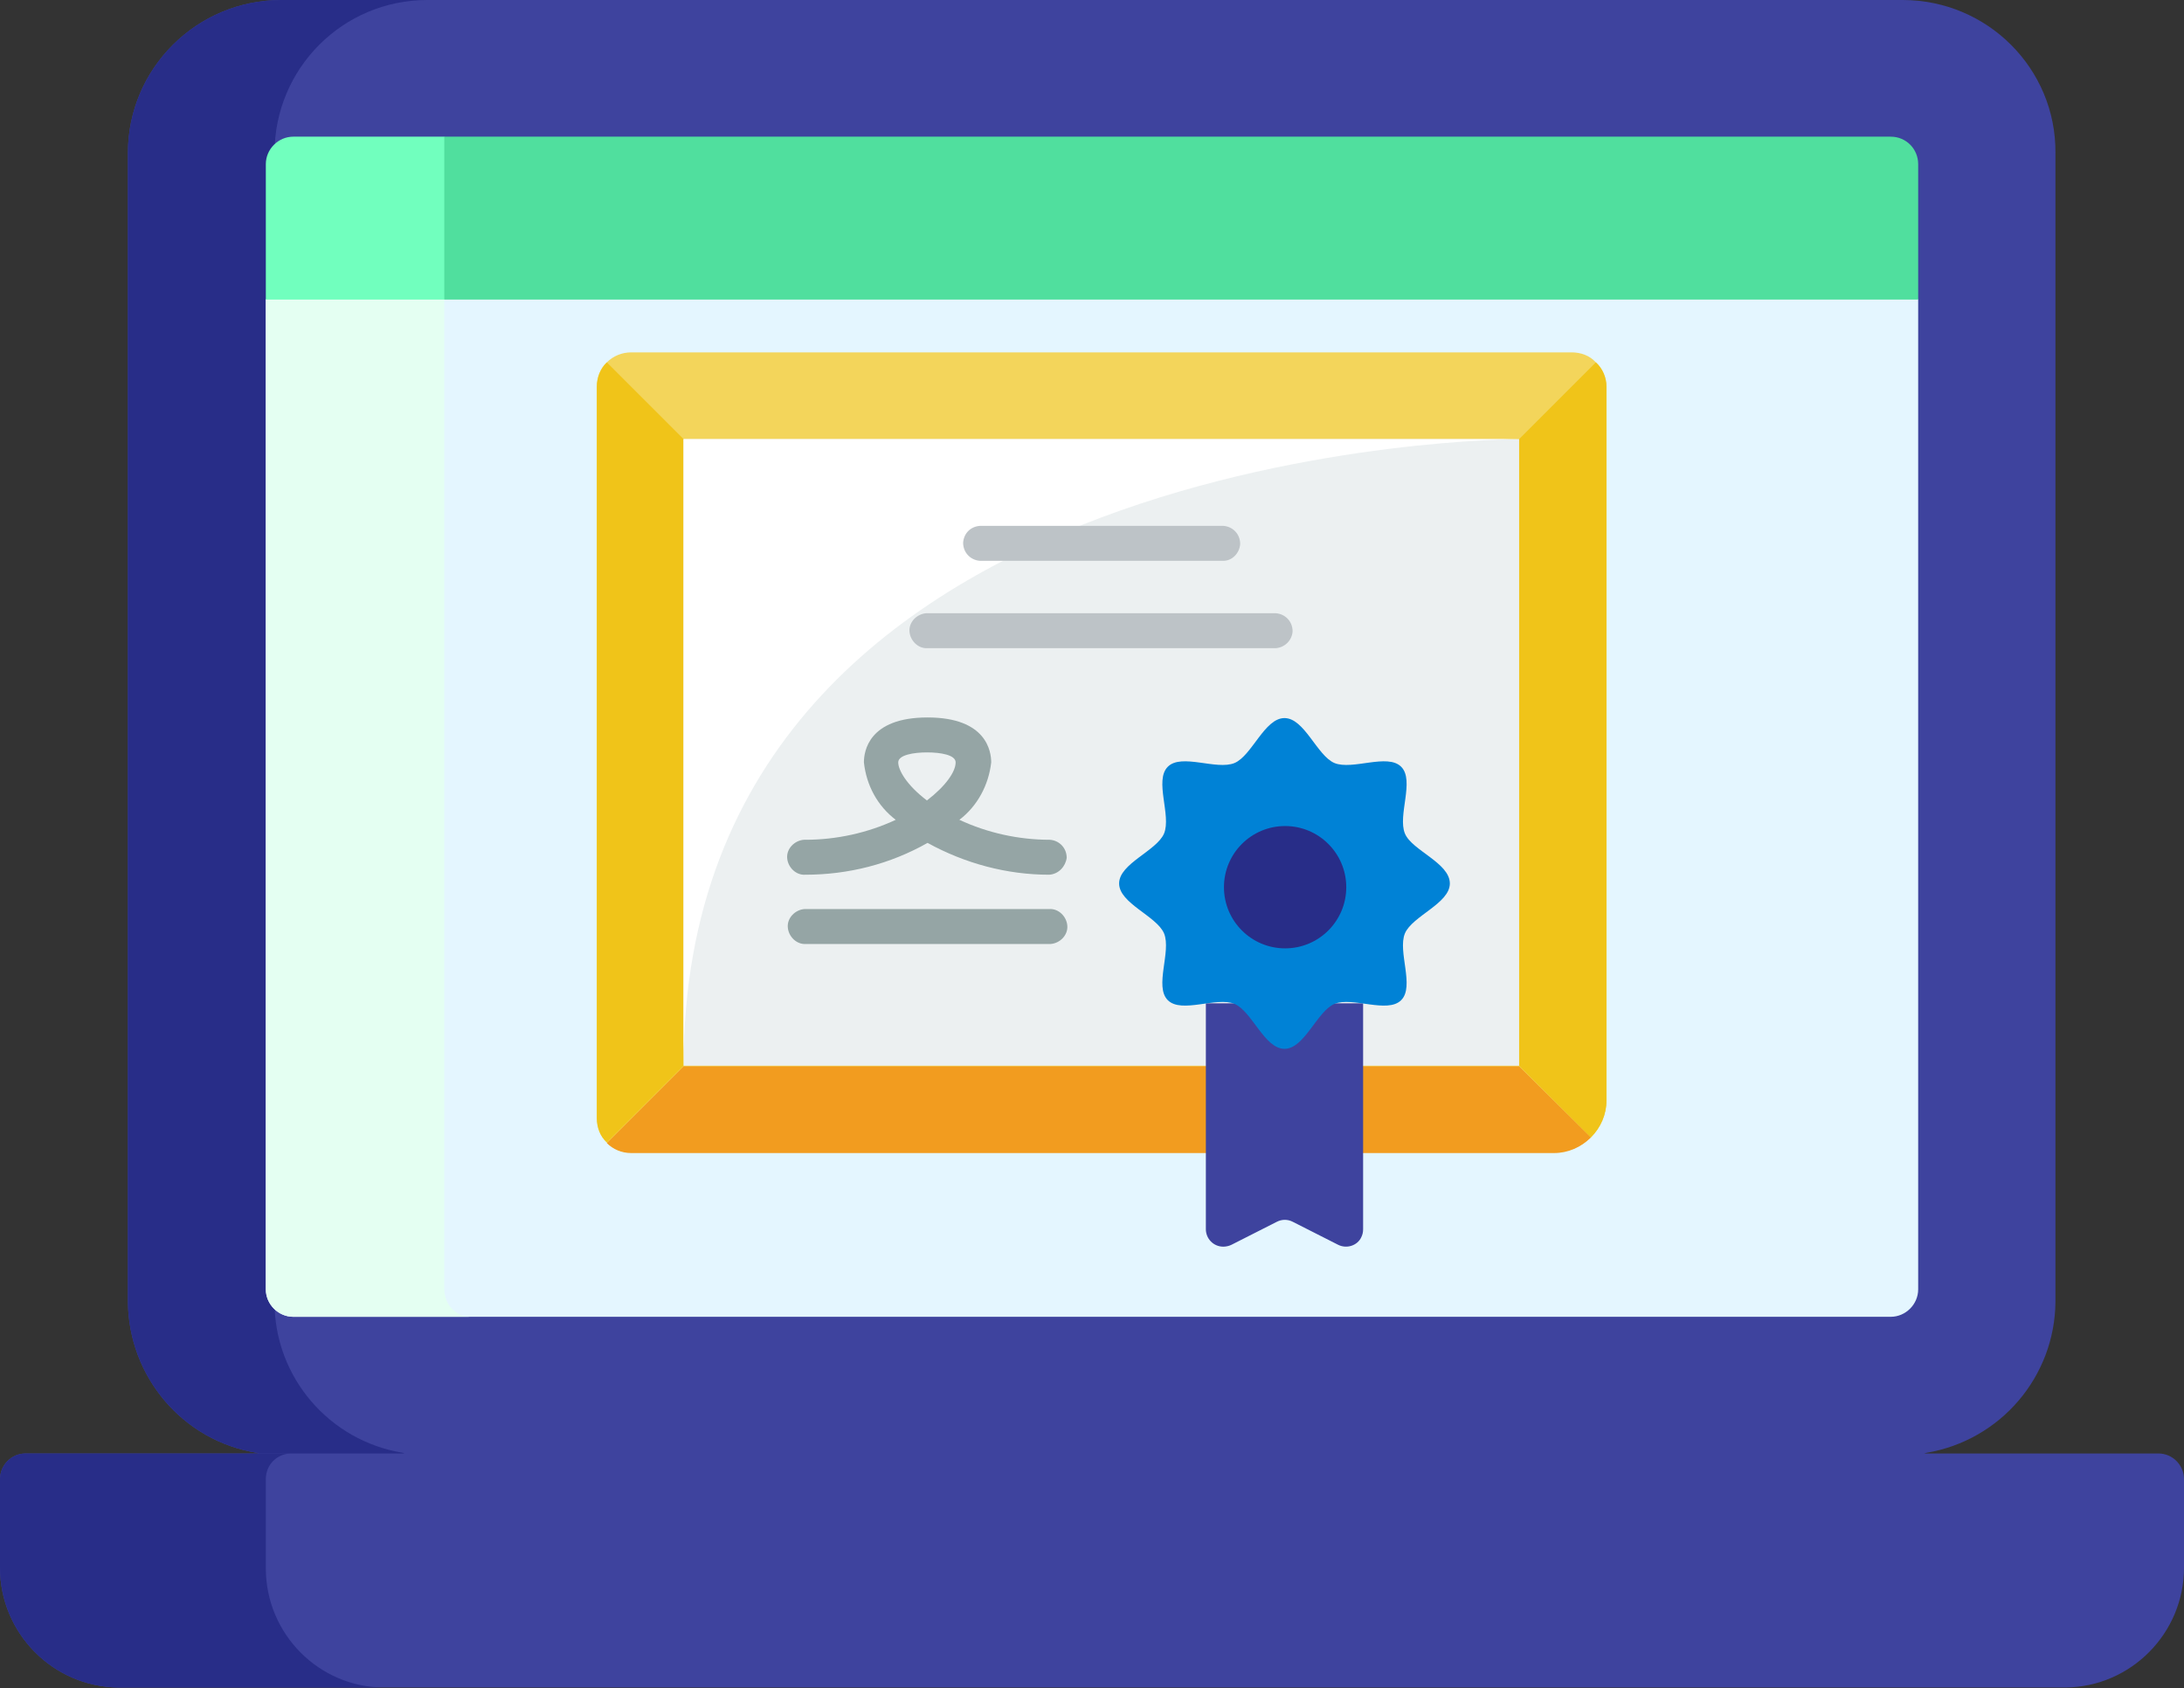
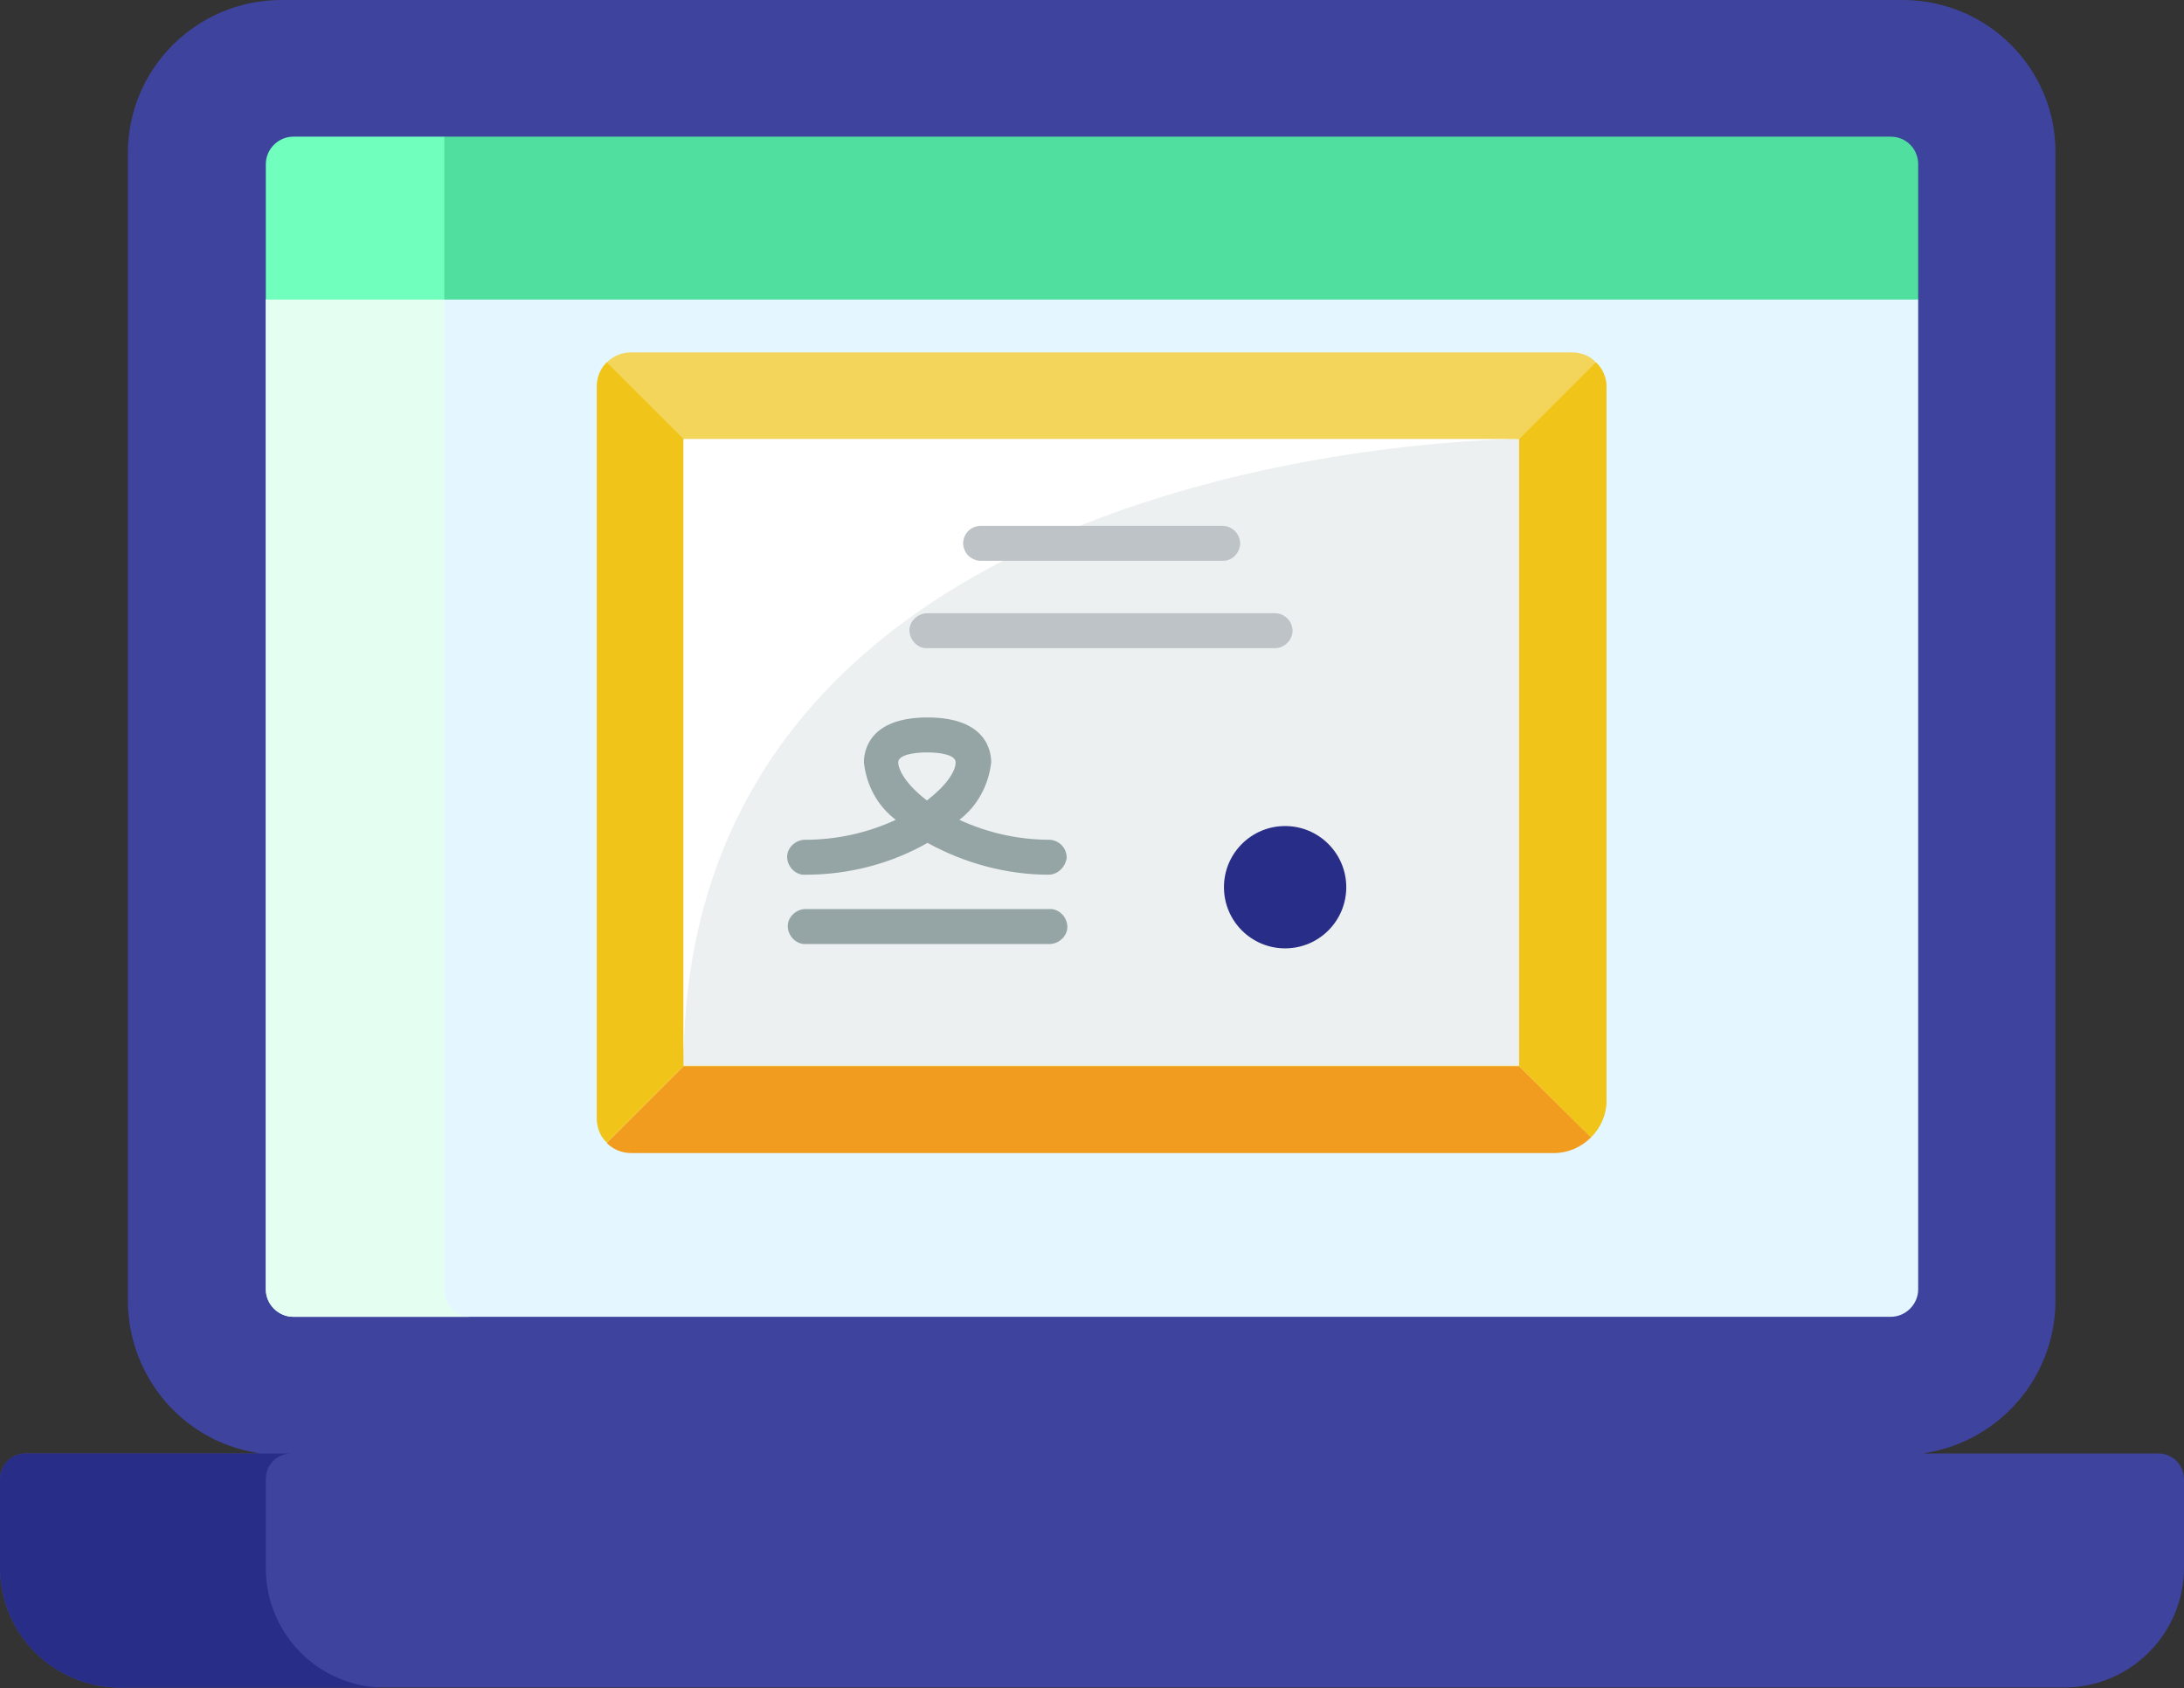
<svg xmlns="http://www.w3.org/2000/svg" version="1.1" id="Layer_1" x="0px" y="0px" viewBox="0 0 350 270.5" style="enable-background:new 0 0 350 270.5;" xml:space="preserve">
  <rect x="0" y="0" width="350" height="270.5" fill="#333333" stroke="none" />
  <style type="text/css">
	.st0{fill:#3E439E;}
	.st1{fill:#282D88;}
	.st2{fill:#E4F6FF;}
	.st3{fill:#E4FFF2;}
	.st4{fill:#71FFBE;}
	.st5{fill:#50DF9E;}
	.st6{fill:#F3D55B;}
	.st7{fill:#F0C419;}
	.st8{fill:#F29C1F;}
	.st9{fill:#ECF0F1;}
	.st10{fill:#FFFFFF;}
	.st11{fill:#BDC3C7;}
	.st12{fill:#95A5A5;}
	.st13{fill:#0082D6;}
</style>
  <g transform="translate(-160 -3100.5)">
    <g transform="translate(160 3042.334)">
      <g transform="translate(0 58.166)">
        <path class="st0" d="M304.9,0H45.1C31.5,0,20.5,11,20.5,24.5v184.1c0.1,12,8.8,22.3,20.7,24.2l4.4,3.5h254.9l8.2-3.5     c11.9-2,20.6-12.2,20.7-24.2V24.5C329.5,11,318.5,0,304.9,0L304.9,0z" />
-         <path class="st1" d="M44,208.7V24.5C44,11,54.9,0,68.5,0H45.1C31.5,0,20.5,11,20.5,24.5v184.1c0.1,12,8.8,22.3,20.7,24.2l4.4,3.5     H69l-4.4-3.5C52.8,230.9,44,220.7,44,208.7z" />
        <path class="st2" d="M304.4,43.4H47L42.6,48v158.6c0,2.4,2,4.4,4.4,4.4c0,0,0,0,0,0h256c2.4,0,4.4-2,4.4-4.4V48L304.4,43.4z" />
        <path class="st3" d="M71.2,206.6V48l4.5-4.7H47L42.6,48v158.6c0,2.4,2,4.4,4.4,4.4c0,0,0,0,0,0h28.6     C73.2,211.1,71.2,209.1,71.2,206.6C71.2,206.6,71.2,206.6,71.2,206.6z" />
        <path class="st4" d="M71.2,21.9H47c-2.4,0-4.4,2-4.4,4.4c0,0,0,0,0,0V48h28.6l1.9-2V23.3L71.2,21.9z" />
        <path class="st5" d="M303,21.9H71.2V48h236.2V26.3C307.4,23.9,305.5,21.9,303,21.9C303,21.9,303,21.9,303,21.9z" />
        <path class="st0" d="M345.9,232.9H4.1c-2.3,0-4.1,1.9-4.1,4.1c0,0,0,0,0,0v14.2c0,10.5,8.5,19.1,19,19.2h312     c10.5-0.1,19-8.7,19-19.2V237C350,234.8,348.2,232.9,345.9,232.9z" />
        <path class="st1" d="M42.6,251.3V237c0-2.3,1.8-4.1,4.1-4.1c0,0,0,0,0,0H4.1c-2.3,0-4.1,1.9-4.1,4.1c0,0,0,0,0,0v14.2     c0,10.5,8.5,19.1,19,19.2h42.6C51.1,270.4,42.6,261.8,42.6,251.3z" />
      </g>
    </g>
    <g transform="translate(189.247 3117.763)">
      <g transform="translate(0 0)">
        <path class="st6" d="M226.5,40.8c-1-1.1-2.4-1.6-3.9-1.6H71.9c-1.5,0-2.9,0.6-3.9,1.6c-1.1,1-1.6,2.4-1.6,3.9v117.2     c0,1.5,0.6,2.9,1.6,3.9c1,1.1,2.4,1.6,3.9,1.6h147.9c4.6,0,8.4-3.7,8.4-8.4V44.7C228.2,43.2,227.6,41.8,226.5,40.8z" />
        <path class="st7" d="M228.2,44.7v114.4c0,2.2-0.9,4.3-2.5,5.9l-11.5-11.5V53.1l12.3-12.3C227.6,41.8,228.2,43.3,228.2,44.7z" />
        <path class="st7" d="M80.3,53.1v100.4L68,165.8c-1.1-1-1.6-2.4-1.6-3.9V44.7c0-1.5,0.6-2.9,1.6-3.9L80.3,53.1z" />
        <path class="st8" d="M225.7,165c-1.6,1.6-3.7,2.5-5.9,2.5H71.9c-1.5,0-2.9-0.6-3.9-1.6l12.3-12.3h133.9L225.7,165z" />
        <path class="st9" d="M80.3,53.1h133.9v100.4H80.3V53.1z" />
        <path class="st10" d="M214.2,53.1c0,0-133.9,0-133.9,100.4V53.1H214.2z" />
        <path class="st11" d="M166.8,72.6h-39c-1.5-0.1-2.7-1.3-2.7-2.9c0.1-1.5,1.2-2.6,2.7-2.7h39c1.5,0.1,2.7,1.3,2.7,2.9     C169.4,71.4,168.2,72.6,166.8,72.6z" />
        <path class="st12" d="M138.9,134h-39c-1.5,0.1-2.8-1.2-2.9-2.7c-0.1-1.5,1.2-2.8,2.7-2.9c0.1,0,0.1,0,0.2,0h39     c1.5-0.1,2.8,1.2,2.9,2.7c0.1,1.5-1.2,2.8-2.7,2.9C139,134,138.9,134,138.9,134z" />
        <path class="st11" d="M175.2,86.6h-55.8c-1.5,0.1-2.8-1.2-2.9-2.7s1.2-2.8,2.7-2.9c0.1,0,0.1,0,0.2,0h55.8     c1.5,0.1,2.7,1.3,2.7,2.9C177.8,85.4,176.6,86.5,175.2,86.6z" />
-         <path class="st0" d="M164,143.5v36.2c0,1.5,1.2,2.8,2.8,2.8c0.4,0,0.9-0.1,1.3-0.3l7.3-3.7c0.8-0.4,1.7-0.4,2.5,0l7.3,3.7     c1.4,0.7,3.1,0.1,3.7-1.2c0.2-0.4,0.3-0.8,0.3-1.3v-36.2H164z" />
        <path class="st12" d="M138.9,122.9c-6.8,0-13.5-1.8-19.5-5.1c-6,3.4-12.7,5.1-19.6,5.1c-1.5,0.1-2.8-1.2-2.9-2.7     c-0.1-1.5,1.2-2.8,2.7-2.9c0.1,0,0.1,0,0.2,0c5,0,10-1.1,14.5-3.2c-2.9-2.2-4.7-5.5-5.1-9.2c0-1.7,0.7-7.2,10.2-7.2     s10.2,5.5,10.2,7.2c-0.4,3.6-2.2,7-5.1,9.2c4.5,2.1,9.5,3.2,14.5,3.2c1.5,0.1,2.7,1.3,2.7,2.9     C141.5,121.6,140.4,122.8,138.9,122.9L138.9,122.9z M119.3,103.3c-2.1,0-4.6,0.4-4.6,1.6c0,1.2,1.3,3.6,4.6,6.1     c3-2.3,4.6-4.6,4.6-6.1C123.9,103.7,121.5,103.3,119.3,103.3L119.3,103.3z" />
-         <path class="st13" d="M203.1,124.3c0,3.2-6,5.2-7.2,8c-1.2,2.9,1.6,8.5-0.6,10.7s-7.8-0.6-10.7,0.6c-2.8,1.2-4.8,7.2-8,7.2     s-5.2-6-8-7.2c-2.9-1.2-8.5,1.6-10.7-0.6c-2.2-2.2,0.6-7.8-0.6-10.7c-1.2-2.8-7.2-4.8-7.2-8c0-3.2,6-5.2,7.2-8     c1.2-2.9-1.6-8.5,0.6-10.7s7.8,0.6,10.7-0.6c2.8-1.2,4.8-7.2,8-7.2s5.2,6,8,7.2c2.9,1.2,8.5-1.6,10.7,0.6s-0.6,7.8,0.6,10.7     C197,119,203.1,121,203.1,124.3z" />
        <circle class="st1" cx="176.7" cy="124.9" r="9.8" />
      </g>
    </g>
  </g>
</svg>